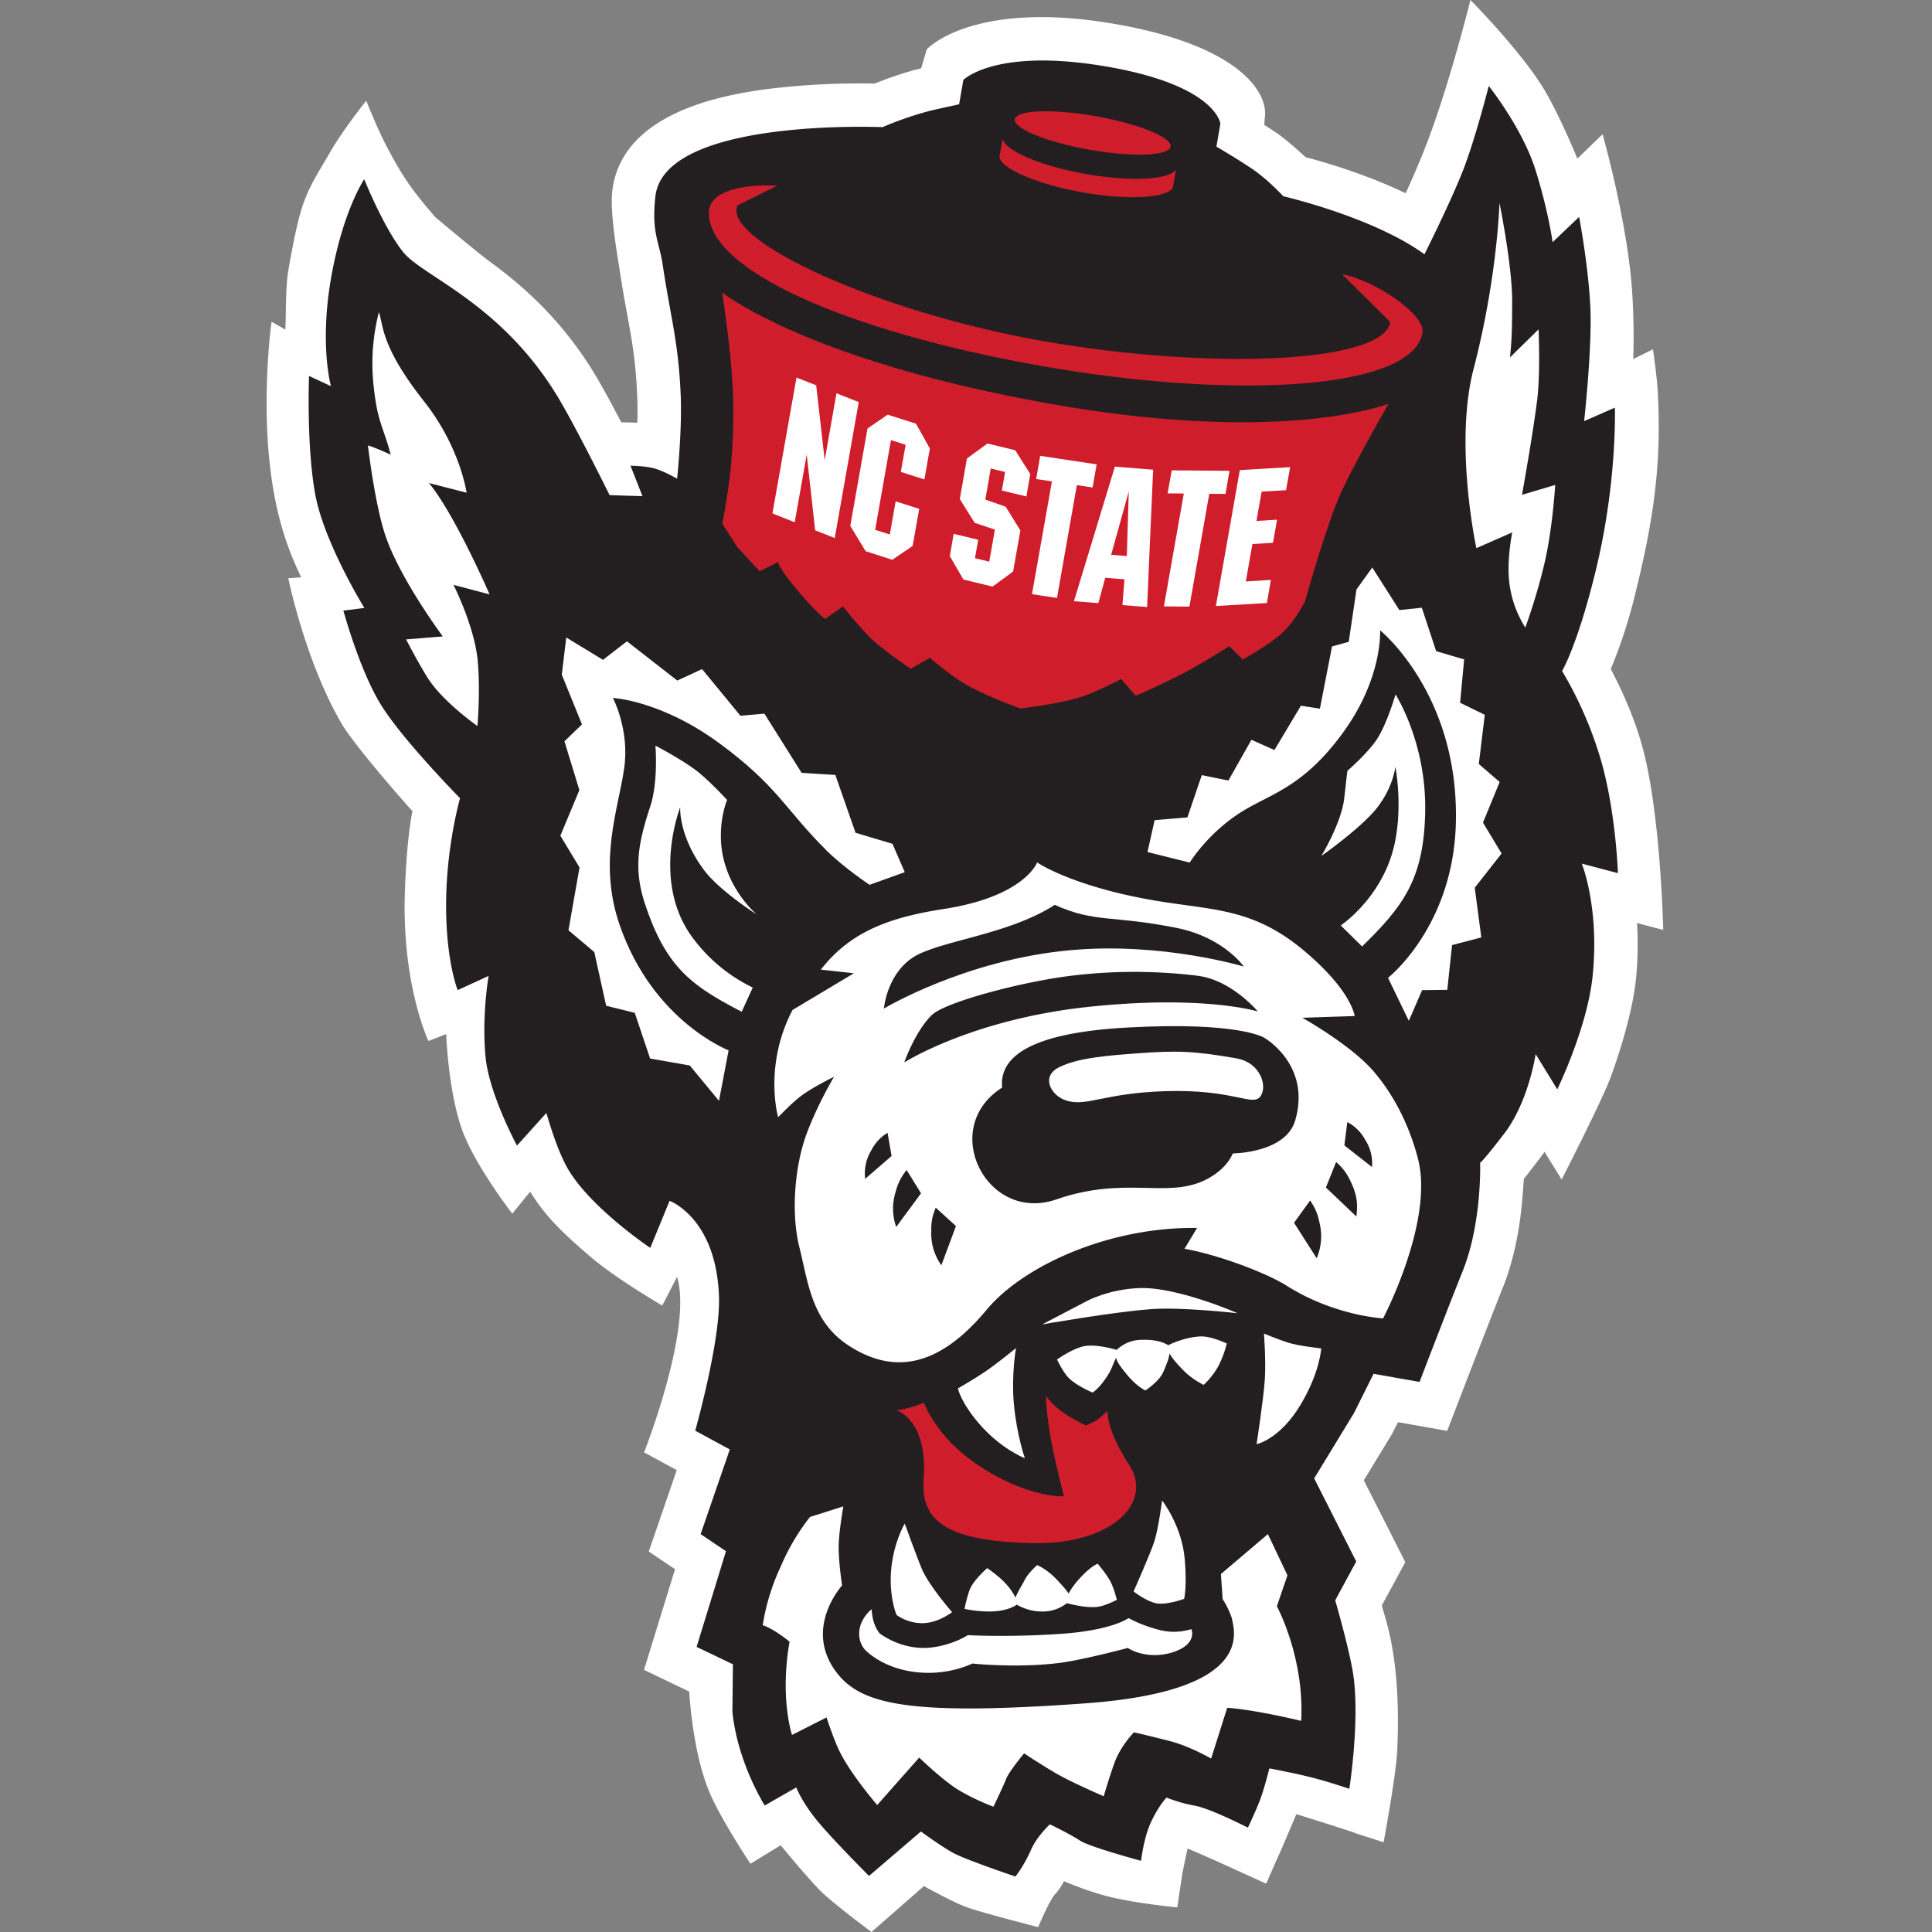
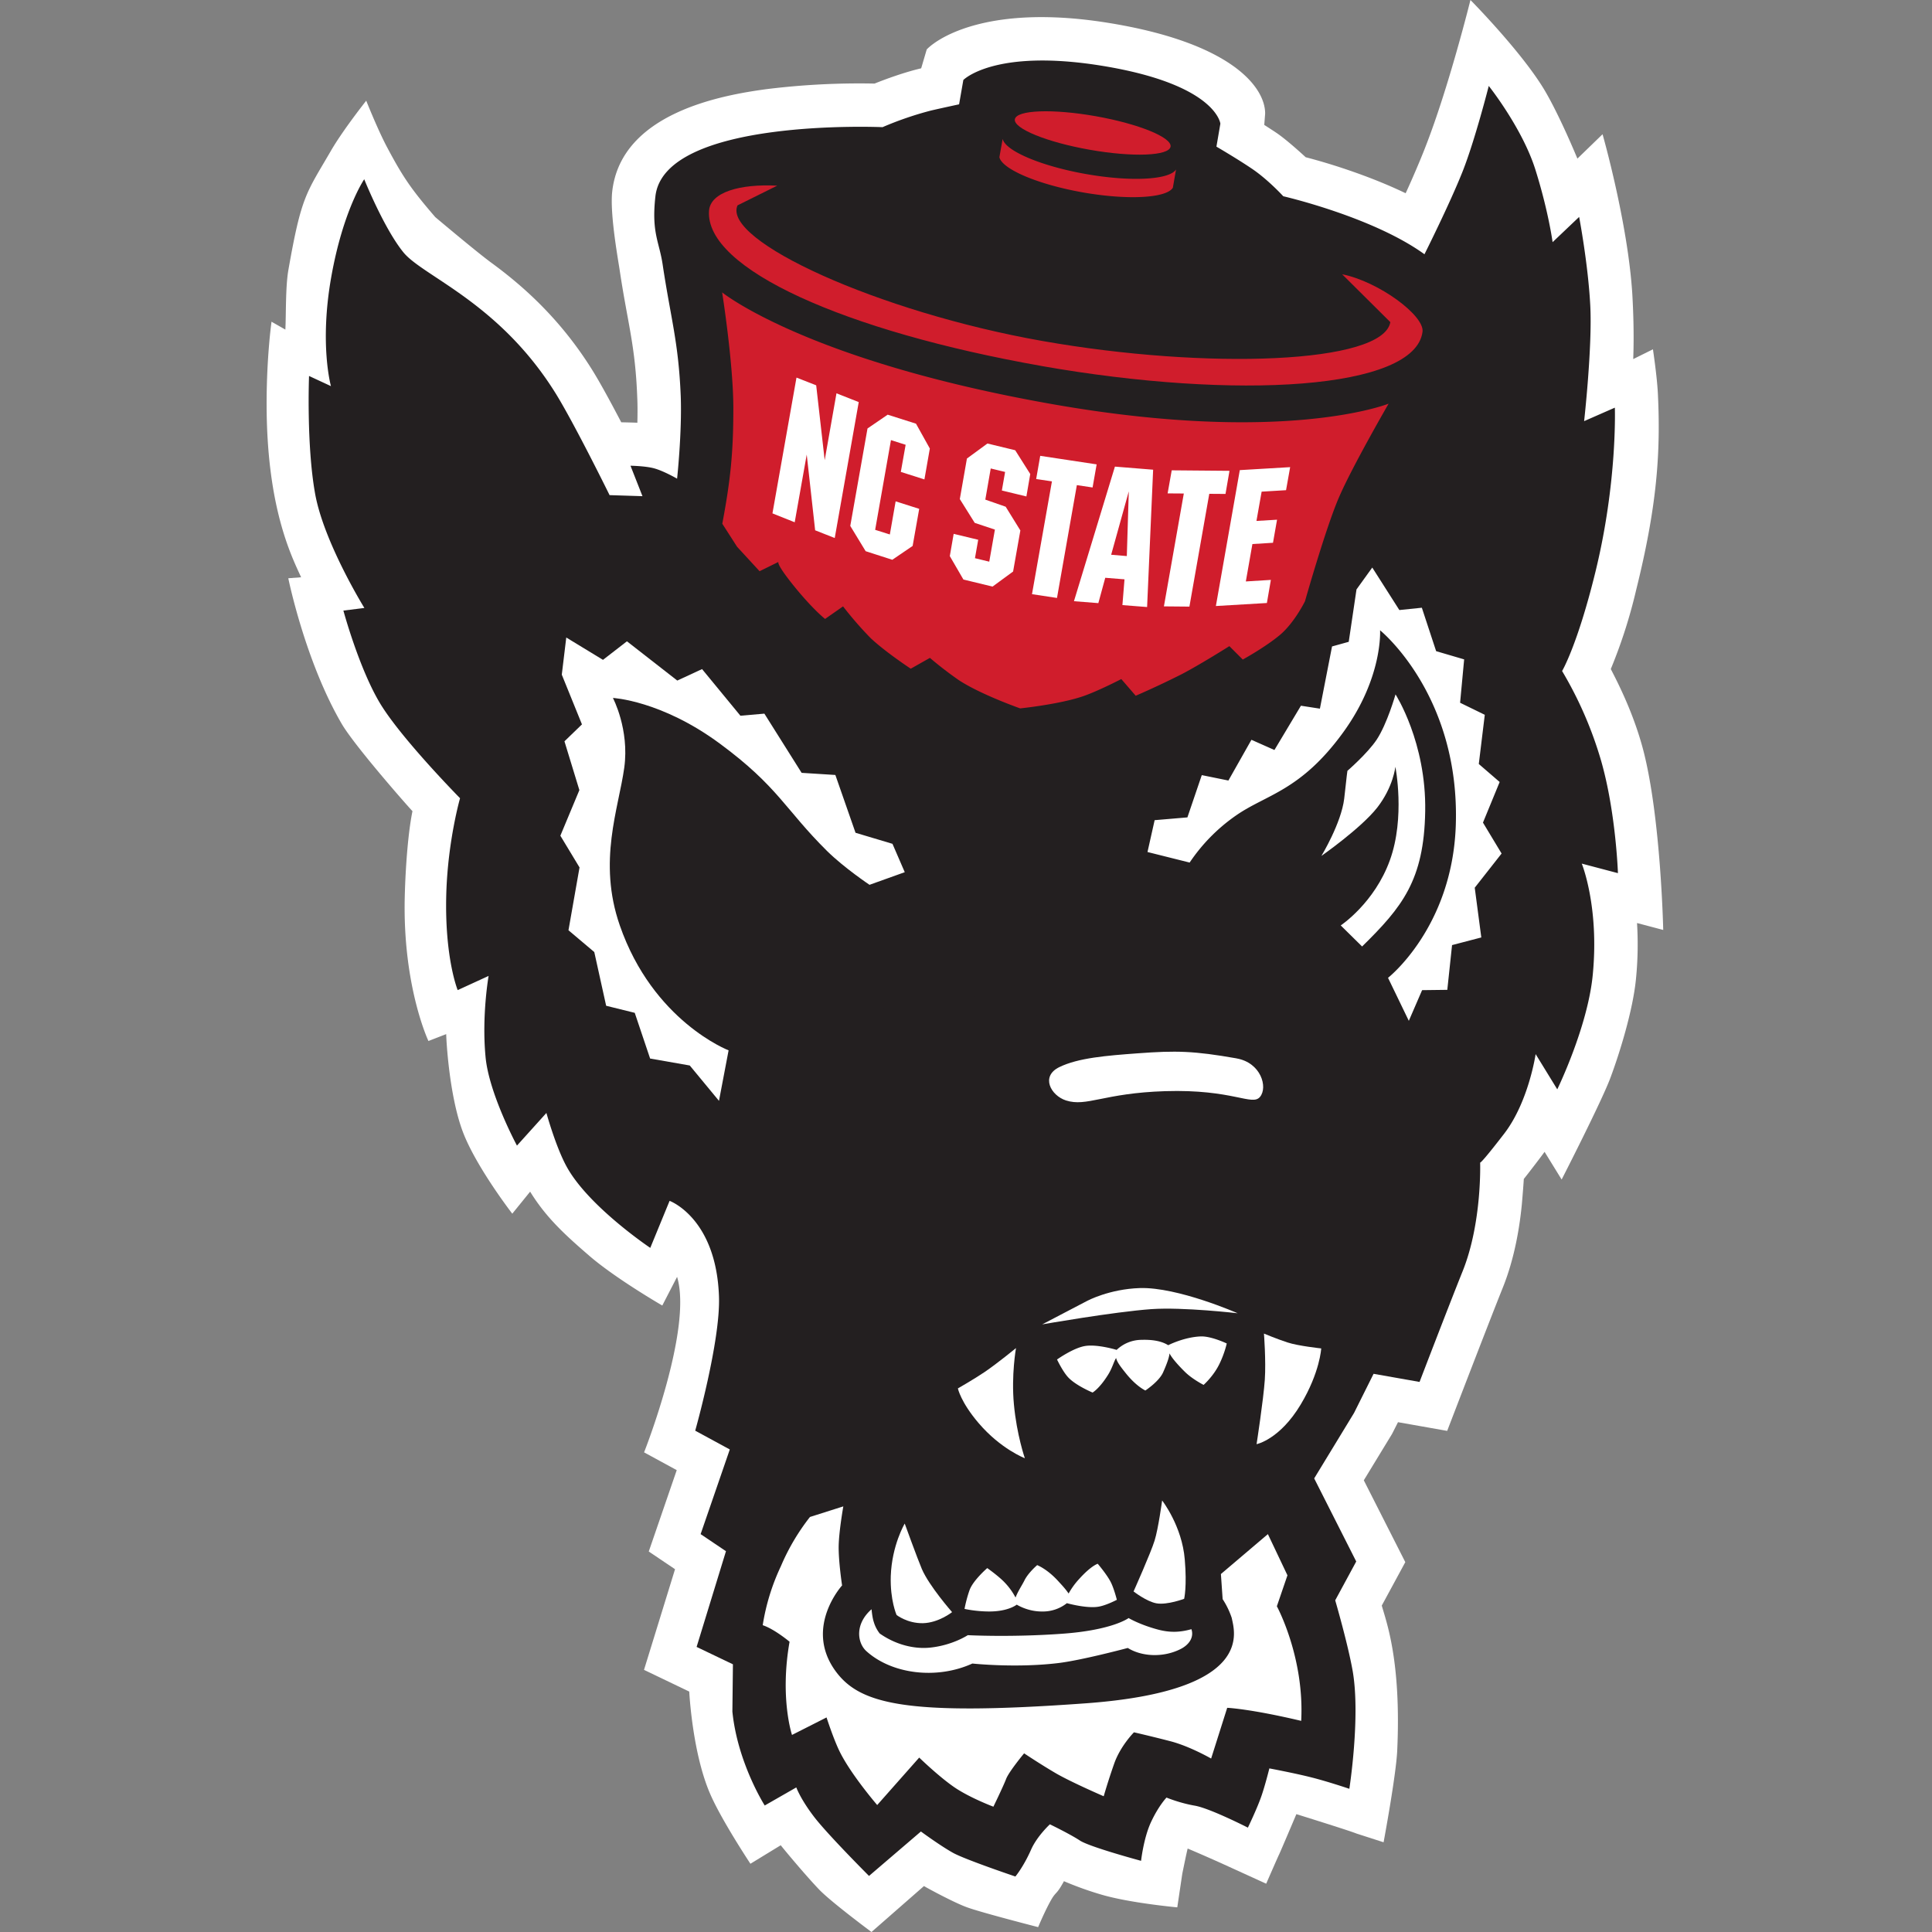
<svg xmlns="http://www.w3.org/2000/svg" fill="none" viewBox="0 0 500 500">
  <rect x="0" y="0" width="500" height="500" fill="#808080" stroke="none" />
  <g clip-path="url(#1611a)">
    <path fill="#fff" d="M351 474.5c-1.69-.71-15.5-5-15.5-5s-4.23 9.98-4.5 10.5-3.31 7.5-3.31 7.5l-9.87-4.5a417 417 0 0 0-10.45-4.6c-.19.6-1.4 6.54-1.4 6.55l-1.29 8.67s-12.13-1.1-19.56-3.27a86 86 0 0 1-9.77-3.5c-1.9 3.49-1.99 2.66-3.1 4.48-1.64 2.75-3.58 7.41-3.58 7.41s-14.7-3.77-18.37-5.12c-3.31-1.17-10.4-5.03-11.18-5.51L225.54 500s-10.4-7.72-13.52-10.96c-3.05-3.18-7.8-8.8-9.97-11.49l-7.84 4.79s-7.25-10.93-10.28-17.76c-4.77-10.71-5.55-26.8-5.55-26.8l-11.71-5.62 8.03-26.05-6.8-4.58 7.24-21.06-8.45-4.6s12.62-31.9 8.54-45.42l-3.83 7.42s-12.24-7.08-19-12.97c-6.64-5.72-11.23-10.06-15.2-16.5l-4.62 5.7s-9.44-12.2-12.84-21.3c-3.48-9.32-4.25-23.65-4.26-25.17l-4.6 1.78s-6.69-14.1-6.13-37.28c.21-8.48.96-17.22 2-22.2-1.34-1.4-14.98-16.91-18.3-22.58-9.49-16.24-13.84-37.7-13.84-37.7l3.32-.25c-2.5-5.48-8.93-18.13-8.93-44.94 0-12.27 1.27-21.2 1.27-21.2l3.58 2.04c.2-3.58.01-11.1.79-15.46C78 50.7 79.2 50.1 85.6 39.1c3.11-5.4 9.18-13.04 9.18-13.04s2.97 7.48 5.37 12c4.04 7.59 6.12 10.74 12.5 18.13.02.02 10.6 8.94 14.4 11.73 8.12 5.93 17.85 14.45 26.15 27.72 2.07 3.3 4.93 8.58 7.58 13.65 1.6.03 3.14.07 4.17.11.05-2.18.07-4.43-.03-6.52-.5-13.49-2.5-19.3-4.5-32.65-.4-2.78-2.63-14.85-1.98-20.66 2.3-20.4 28.53-24.96 39.94-26.5a195 195 0 0 1 27.95-1.44c2.8-1.12 7.6-2.9 12.07-3.95l1.44-4.89c3.16-3.25 16.58-11.78 47-6.87 31.75 5.13 40.58 16.57 40.58 23.46l-.23 2.95c1.04.67 2.12 1.36 3.1 2.02 2.85 1.9 7.62 6.34 7.62 6.34 2.58.67 6.55 1.79 11.07 3.34 4.47 1.53 9.69 3.52 14.8 5.98 1.54-3.3 3.86-8.73 5-11.68C374.93 22.73 380.55 0 380.55 0s12.94 13.07 18.98 23c4.04 6.69 8.7 18.05 8.7 18.05l6.51-6.31s6.55 22.9 7.7 41.37c.21 3.61.49 9.95.24 16.82l5.1-2.53s1.06 7 1.28 11.49c.76 15.59-.3 29.38-5.63 50.82a132 132 0 0 1-6.56 20.44c2.44 4.68 6.05 12.08 8.37 20.85 4.58 17.45 5.2 46.67 5.2 46.67l-6.78-1.79c.26 4.27.26 9.15-.28 14.52-.8 8.2-4.32 19.43-6.58 25.46-2.25 6.1-12.65 26.4-12.65 26.4l-4.42-7.17c-.48.72-4.42 5.86-5.37 7.02-.1 1.71-.28 3.83-.47 6.14-.55 5.97-1.85 14.24-4.96 21.98-3.48 8.64-14.4 37.08-14.4 37.08l-12.73-2.25-1.54 3.04-7.31 12 10.74 21.18-6.09 11.24c1.16 4.18 5.06 14.26 4 37.5-.3 6.5-3.53 23.76-3.53 23.76z" />
    <path fill="#231F20" d="m179.92 370.26 8.95 4.86-7.55 21.91 6.56 4.42-7.6 24.77 9.4 4.5-.14 12.23c1.33 13.28 8.37 24.31 8.37 24.31l8.17-4.68s1.08 3.05 4.73 7.78c3.68 4.72 14.09 15.13 14.09 15.13l13.43-11.5s5.05 3.72 8.4 5.57c3.35 1.8 16.05 6.08 16.05 6.08s2.1-2.49 4.1-7.04c1.55-3.45 4.83-6.47 4.83-6.47s5.26 2.54 7.8 4.22c2.58 1.67 15.8 5.23 15.8 5.23s.66-6 2.62-10.13c1.95-4.16 3.96-6.24 3.96-6.24s3.42 1.43 7.36 2.1c3.96.71 13.7 5.68 13.7 5.68s2.3-4.75 3.43-7.96c1-2.82 2.13-7.37 2.13-7.37s6.72 1.26 11 2.36c4.24 1.07 9.7 2.92 9.7 2.92s2.91-18.6.87-30.44c-1.25-7.1-4.53-18.34-4.53-18.34l5.44-10.05-10.88-21.5 10.32-16.95 5.05-10.12 11.9 2.1s7.64-19.93 11.14-28.63c5.06-12.56 4.54-28.16 4.54-28.16s-.13.78 6.23-7.47c6.34-8.26 8.13-20.58 8.13-20.58l5.6 9.12s7.87-16.12 9.18-29.6c1.73-17.67-2.84-28.82-2.84-28.82l9.36 2.47s-.52-15.6-4.3-28.9a100 100 0 0 0-10.15-23.41s3.94-6.6 8.57-25.43c5.78-23.45 5.08-42.73 5.08-42.73l-7.95 3.49s2.15-19.2 1.59-29.92c-.55-10.7-2.88-22.93-2.88-22.93l-6.87 6.53s-1.05-7.93-4.44-18.73-12.08-21.7-12.08-21.7-3.54 13.95-6.74 22.06c-3.34 8.44-9.9 21.5-9.9 21.5-13.41-9.7-36.54-15.01-36.54-15.01s-3.92-4.3-8.12-7.13c-3.84-2.6-9.18-5.71-9.18-5.71l1.02-5.94s-1.02-10.2-30.78-15.01c-27.77-4.48-35.74 3.7-35.74 3.7l-1.1 6.3s-4.13.88-7.24 1.6a87 87 0 0 0-12.57 4.31s-56.47-2.51-58.78 17.9c-1.07 9.46 1.02 11.77 1.89 17.76 2.08 13.85 4.08 19.87 4.66 33.86.36 9.44-.94 21.45-.94 21.45s-3.54-2.05-6.04-2.7c-2.28-.6-6.02-.65-6.02-.65l3.1 7.88-8.51-.27s-9.27-18.84-14.1-26.56C129.04 78.22 109.43 71.5 104.4 65.3c-5.03-6.18-10.14-18.91-10.14-18.91s-5.48 8-8.55 25.4c-3.08 17.42-.06 28.14-.06 28.14l-5.67-2.63s-.7 17.84 1.57 30.46c2.26 12.63 12.75 29.58 12.75 29.58l-5.43.68s3.94 14.58 9.29 23.67c5.32 9.08 20.9 24.89 20.9 24.89s-3.15 10.93-3.56 24.67c-.48 16.64 2.95 24.99 2.95 24.99l8-3.67s-1.8 10.22-.8 20.84c.83 9.52 8.14 23.07 8.14 23.07l7.62-8.45s2.45 8.88 5.28 13.97c5.68 10.29 21.6 20.95 21.6 20.95l5-12.17s12.04 4.38 12.78 24.69c.44 11.5-6.15 34.8-6.15 34.8Z" />
    <path fill="#D01D2C" d="M262.65 30.86c.42-2.41 9.8-2.75 20.91-.79 11.11 1.97 19.8 5.51 19.38 7.89-.42 2.4-9.8 2.76-20.9.8-11.13-1.96-19.8-5.5-19.4-7.9Zm6.83 63.84c-50.6-8.93-87.14-25.12-85.98-40.19.38-4.76 7.95-6.96 17.64-6.46l-10.27 5.1c-4.05 9.07 36.39 27.6 78.92 35.1s88.13 5.93 90.03-4.88l-12.47-12.39c9.44 1.88 21.34 10.69 20.8 14.88-1.92 14.98-48.1 17.75-98.67 8.85Z" />
    <path fill="#fff" fill-rule="evenodd" d="m296.97 220.5 1.85-8.24 8.48-.72 3.72-10.94 6.89 1.4 5.96-10.54 5.95 2.64 6.86-11.46 4.91.76 3.14-16.1 4.32-1.2 2.01-13.56 4.08-5.66 7.01 11 5.82-.6 3.7 11.24 7.25 2.13-1.05 11.22 6.39 3.12-1.55 12.73 5.4 4.66-4.32 10.51 4.82 8-6.95 8.85 1.7 12.87-7.57 1.98-1.23 11.58-6.52.08-3.44 7.94-5.38-11.13s16.55-12.95 17.53-39.27c1.22-33.88-19.59-50.67-19.59-50.67s.77 12.21-9.54 26.41c-11.06 15.24-19.92 16.03-27.82 21.57a46 46 0 0 0-11.92 12.13z" clip-rule="evenodd" />
    <path fill="#fff" fill-rule="evenodd" d="M352.51 244.95c10.34-10.16 16.03-17.11 16.33-34.97.32-17.88-7.68-30.27-7.68-30.27s-2.16 7.62-4.9 11.75c-2.4 3.57-7.55 8.03-7.55 8.03s-.14.8-.83 7.19c-.76 6.38-5.9 14.83-5.9 14.83s10.23-7.14 14.44-12.5c4.19-5.38 4.7-10.58 4.7-10.58s2.6 13.08-1.41 24.17c-4 11.12-12.73 16.9-12.73 16.9zm-118.36-19.23-3.18-7.34-9.56-2.86-5.22-14.96-8.73-.55-9.64-15.32-6.2.54-9.93-12.07-6.41 2.97-13.03-10.16-6.2 4.8-9.5-5.78-1.16 9.61 5.22 12.87-4.53 4.38 3.86 12.63-4.92 11.8 4.96 8.21-2.86 16.26 6.68 5.64 3.07 13.9 7.4 1.83 3.98 11.83 10.26 1.8 7.56 9.15 2.49-13.07s-19.56-7.5-28.17-32.37c-5.74-16.55-.3-30.19 1.17-40.8 1.36-9.92-2.94-18.03-2.94-18.03s12.49.62 27.65 11.8 16.88 17.02 27.76 27.8c4.44 4.37 11 8.76 11 8.76z" clip-rule="evenodd" />
-     <path fill="#fff" fill-rule="evenodd" d="M191.95 261.84c-12.86-6.71-19.66-11.35-25.16-28.34-2.87-8.92-1.55-15.58 1.52-24.88 2.09-6.37 1.31-15.65 1.31-15.65s7.02 3.64 10.95 6.74c3.23 2.56 7.6 7.31 7.6 7.31s-2 4.71-1.55 11.13c.8 11.53 9.25 18.53 9.25 18.53s-9.66-6.1-13.74-11.6c-6.57-8.88-6.1-16.14-6.1-16.14s-7.28 18.54 2.63 32.91a42 42 0 0 0 16.15 13.73zm76.46-38.64s-3.19 8.8-24.13 12.04c-14 2.16-24.2 5.83-31.84 15.7l8.54.94-15.87 9.5c-7.55 14.37-3.73 27.77-3.73 27.77s3.38-3.58 5.87-5.47c3.1-2.36 8.6-5 8.6-5s-4.03 6.64-7.06 14.63c-3.02 8.02-4.18 20.32-1.93 29.4 2.26 8.96 3.1 19.18 12.64 25.43 12.25 8.05 23.92 5.15 35.83-9.16 9.39-11.31 31.52-21.5 54.48-21.19l-3.26 5.39c8.68 1.53 21.21 6.25 26.4 9.54 12.46 7.87 25 8.47 25 8.47s13.13-24.96 9.06-41.14c-1.65-6.52-5.08-15.3-11.6-22.87-5.85-6.78-18.37-13.78-18.37-13.78l13.54-.45s-.67-6.32-12.59-16.48c-13.79-11.8-24.14-10.77-39.94-13.55-20.95-3.7-29.64-9.72-29.64-9.72" clip-rule="evenodd" />
    <path fill="#231F20" fill-rule="evenodd" d="M272.96 234.18c10.59 4.73 14.63 2.59 31.55 5.96 12.24 2.47 17.38 10 17.38 10s-21.23-6.4-44.87-4.23c-27.31 2.48-48.26 15.1-48.26 15.1s.66-8.45 7.17-13 24.64-5.83 37.03-13.83" clip-rule="evenodd" />
    <path fill="#231F20" fill-rule="evenodd" d="M325.53 261.78s-6.72-8.1-15.49-9.24a134 134 0 0 0-32.55-.05c-12.5 1.47-32.97 6.8-36.42 10.28-4.33 4.32-7.05 12.19-7.05 12.19s17.43-11.17 47.74-14.39c29.8-3.15 43.77 1.2 43.77 1.2Z" clip-rule="evenodd" />
-     <path fill="#231F20" fill-rule="evenodd" d="M327.2 268.58s12.19 6.96 8.01 21.36c-2.44 8.49-16.17 8.57-16.17 8.57s-1.32 3.95-7.02 6.82c-10 4.99-20.69-1.14-38.65 5.08-17.99 6.24-30.54-18.42-14.03-28.95-.7-7.45 6.2-14.12 32.5-15.54 28.98-1.59 35.35 2.66 35.35 2.66Z" clip-rule="evenodd" />
    <path fill="#fff" fill-rule="evenodd" d="M320.04 273.92c6.31 1.11 8.12 7.46 6.05 9.95-2.05 2.47-6.95-2.03-24.56-1.48-15.96.51-20.28 4.13-25.67 2.4-3.9-1.28-6.62-6.23-1.71-8.62 4.9-2.4 12.26-2.98 20.26-3.57 9.98-.74 14.56-.64 25.63 1.31Zm7.07 71.21s3.42 1.43 6.12 2.3c2.7.9 8.7 1.54 8.7 1.54s-.32 6.18-5.3 14.5c-5.45 9.11-11.43 10.28-11.43 10.28s1.79-11.6 2.13-16.66c.33-4.92-.22-11.96-.22-11.96m-80.71 72.09s-5.92-6.74-7.82-11.15c-1.13-2.65-4.44-11.77-4.44-11.77s-3.33 5.6-3.61 13.61c-.19 6.22 1.5 10.04 1.5 10.04s2.75 2.2 6.83 2.13c4.08-.1 7.54-2.86 7.54-2.86" clip-rule="evenodd" />
    <path fill="#fff" fill-rule="evenodd" d="m328.13 397.03-12.16 10.33.45 6.5a21 21 0 0 1 2.36 4.88c.63 3.38 6.29 18.87-37.83 22.08-46.96 3.41-58.7.13-64.89-8.59-7.91-11.2 1.87-21.92 1.87-21.92s-.96-6.3-.88-10.33c.1-3.97 1.2-10.13 1.2-10.13l-8.63 2.74a56 56 0 0 0-7.53 12.75 56 56 0 0 0-4.7 15.26c3.02.99 6.95 4.28 6.95 4.28-2.57 14.6.63 24.12.63 24.12l8.94-4.53s1.75 5.45 3.35 8.74c2.9 5.97 9.76 13.93 9.76 13.93l10.87-12.28s5.08 4.93 9.08 7.67 10.12 5.04 10.12 5.04 2.55-5.24 3.29-7.17c.72-1.9 4.66-6.64 4.66-6.64s4.28 2.87 8.35 5.24c4.06 2.33 12.25 5.87 12.25 5.87s1.1-3.88 2.73-8.5c1.63-4.58 5.1-8.05 5.1-8.05s4.34.99 9.4 2.3 10.57 4.49 10.57 4.49l4.16-13.13s5.84.23 19.15 3.38c.86-16.53-6.3-29.66-6.3-29.66l2.74-8.01z" clip-rule="evenodd" />
    <path fill="#231F20" fill-rule="evenodd" d="m229.7 293.17 1.04 6-6.83 5.91a11.4 11.4 0 0 1 1.53-7.28 11.3 11.3 0 0 1 4.26-4.63m4.94 9.63 3.72 6.03-6.42 8.7a14.2 14.2 0 0 1-.14-9.1 14 14 0 0 1 2.84-5.63m7.53 9.74 5.23 4.76-3.77 10.14a14 14 0 0 1-2.62-8.71c-.04-2.45.23-3.91 1.16-6.19m106.51-22.15-.76 6.04 7.16 5.6a11.4 11.4 0 0 0-1.88-7.24 11 11 0 0 0-4.52-4.4m-2.9 10.34-2.63 6.6 7.88 7.5c.45-3.55.06-5.8-1.47-9.03a14 14 0 0 0-3.78-5.07m-6.72 9.95-4.16 5.78 5.85 9.17a14.5 14.5 0 0 0 .76-9.1c-.5-2.44-1.1-3.8-2.45-5.85" clip-rule="evenodd" />
    <path fill="#fff" d="M308.34 421.63c-3.21.9-5.74.86-8.59.12-4.77-1.26-7.67-3-7.67-3s-4.12 3.15-17.32 4.07c-13.2.95-24.3.36-24.3.36s-3.94 2.62-9.74 3.22c-3.93.41-8.73-.62-13.06-3.66a9 9 0 0 1-1.53-2.99c-.41-1.22-.57-3.28-.57-3.28-4.41 3.86-3.68 8.7-1.37 10.82 6.54 5.94 18.13 7.47 27.46 3.23 0 0 11.13 1.2 22.06-.1 6.1-.7 18.16-3.93 18.16-3.93 3.57 2.23 9.1 2.56 13.59.32 2.34-1.16 3.58-3.12 2.88-5.18m-31.78-9.23c-.94-1.35-1.64-2.05-2.74-3.26-2.85-3.12-5.4-4.09-5.4-4.09s-2.33 1.99-3.3 3.97c-.63 1.28-1.6 2.63-2.3 4.42a17 17 0 0 0-2.8-3.88c-1.52-1.63-4.52-3.74-4.52-3.74s-3.66 3.16-4.58 5.7c-.9 2.54-1.3 4.86-1.3 4.86s2.82.66 6.33.67c5.03.02 7.18-1.77 7.18-1.77 1.8 1.05 4.1 1.77 6.44 1.77a10 10 0 0 0 6.54-2.15s5.14 1.45 8.23.9c1.99-.34 4.7-1.77 4.7-1.77s-.7-2.82-1.55-4.53c-1-2-3.4-4.8-3.4-4.8s-1.72.5-4.84 3.98a19 19 0 0 0-2.69 3.72" />
    <path fill="#fff" fill-rule="evenodd" d="M320.3 339.87s-14.07-1.64-22.31-1.07c-9.77.7-28.27 3.95-28.27 3.95l11.67-6.1s5.7-3.05 13.6-3.3c9.82-.3 25.31 6.52 25.31 6.52" clip-rule="evenodd" />
-     <path fill="#fff" d="M95.22 115.28s1.59 13.81 4.2 22.33c3.52 11.49 15.18 27.1 15.18 27.1l-9.5.77s3.13 6.08 5.58 9.95c3.97 6.27 12.87 12.45 12.87 12.45s.8-8.53.1-16.69c-.8-9.05-6.29-19.83-6.29-19.83l9.34 2.46s-8.98-20.71-15.69-28.81l9.74 2.5s-1.6-11.67-10.9-23.5c-11.45-14.48-10.6-19.94-11.8-23.24-1.82 7.38-2.28 14.52-.75 23.6.87 5.33 2.54 8.18 3.81 13.3-4.35-2-5.9-2.39-5.9-2.39Zm299.53 47.14s3.14-8.52 5.14-17.43c1.99-9 2.59-19.48 2.59-19.48l-8.59 2.55s2.74-15.08 3.93-24.56c.86-7.01.36-18.26.36-18.26l-7.4 7.26c.57-5.68.52-8.09.57-14.57 0-9.36-3.29-25.42-3.29-25.42s-.52 19.25-6.7 42.98c-5.08 19.47.72 46.37.72 46.37l9.29-4.08s-1.52 7.25-.72 13.32a28 28 0 0 0 4.1 11.32" />
-     <path fill="#D01D2C" fill-rule="evenodd" d="M292.21 379.08c-3.96-6.04-5.62-11.1-5.59-13.83-1.09.68-1.56 1.5-2.7 2.22-1.07.68-2.92 1.45-2.92 1.45s-4.4-2.1-6.79-4.07a23 23 0 0 1-3.55-3.56 82 82 0 0 0 1.28 10.91c.91 5.35 3.4 15.04 3.4 15.04s-9.1.63-22.04-7.96c-6.58-4.38-11.35-9.72-14.23-16.28-3.1 1.48-7.08 2-7.08 2s8.17 2.25 7.05 17.74c-.72 10.2 4.78 16.2 28.44 16.61 20.5.37 31.03-10.65 24.73-20.27" clip-rule="evenodd" />
    <path fill="#fff" fill-rule="evenodd" d="M262.94 348.88s-1.25 6.99-.54 14.57c.73 7.9 2.83 13.94 2.83 13.94s-6.23-2.37-11.97-9.1c-4.64-5.43-5.36-8.97-5.36-8.97s4.28-2.45 6.9-4.23c3.3-2.23 8.14-6.21 8.14-6.21m30.43 62.98s4.5-10.07 5.44-13.16c.97-3.1 1.95-10.38 1.95-10.38s5.17 6.63 5.86 15.3c.6 6.98-.16 10.15-.16 10.15s-4.36 1.64-7.11 1.18c-2.58-.43-5.99-3.09-5.99-3.09Z" clip-rule="evenodd" />
    <path fill="#fff" d="M288.85 351.44c.21 1.04 1.24 2.37 2.34 3.74 2.8 3.59 5.23 4.68 5.23 4.68s3.5-2.3 4.57-4.65c.66-1.49 1.57-3.64 1.68-4.96.67 1.37 2.73 3.55 3.9 4.7 1.9 1.93 4.92 3.46 4.92 3.46s2.53-2.22 4.06-5.35c1.4-2.84 1.93-5.37 1.93-5.37s-4.09-1.96-6.82-1.82c-4.33.2-8.33 2.27-8.33 2.27-1.87-1.18-4.41-1.46-6.82-1.39a9.4 9.4 0 0 0-6.52 2.6s-5.03-1.54-8.2-1c-3.1.53-7.23 3.49-7.23 3.49s1.44 3.05 2.86 4.59c1.98 2.15 6.34 3.96 6.34 3.96s1.7-.96 3.88-4.4c1.22-1.87 1.55-3.5 2.21-4.55" />
    <path fill="#D01D2C" fill-rule="evenodd" d="M359.37 104.47s-9.4 16.25-12.83 24.2c-3.44 7.94-8.81 26.93-8.81 26.93s-2.68 5.48-6.41 8.66c-3.74 3.16-9.69 6.43-9.69 6.43l-3.47-3.47s-7.34 4.64-12.26 7.22a229 229 0 0 1-11.98 5.62l-3.73-4.32s-5.8 3.01-9.73 4.39c-6.16 2.15-16.44 3.2-16.44 3.2s-10.12-3.55-15.82-7.27a96 96 0 0 1-7.54-5.8l-4.96 2.8s-6.71-4.43-10.42-7.96a94 94 0 0 1-7.1-8.17l-4.65 3.25s-3.03-2.34-7.9-8.32c-5.01-6.18-4.15-6.44-4.15-6.44l-4.9 2.41-5.82-6.32-3.83-5.97c2.09-11.12 2.87-18.28 2.86-30.04-.03-11.7-2.9-29.83-2.9-29.83s21.73 17.67 85.32 28.9c60.43 10.66 87.16-.1 87.16-.1m-99.88-68.53c.64 3.09 9.94 7.05 21.56 9.1 11.67 2.06 21.63 1.5 23.31-1.19l-.83 4.74c-1.67 2.69-11.66 3.25-23.3 1.2-11.66-2.06-20.91-6.02-21.59-9.11z" clip-rule="evenodd" />
    <path fill="#fff" fill-rule="evenodd" d="m216.03 139.24-5.07-2-2.18-19.6-3.11 17.52-5.76-2.3 6.22-35.14 5.1 2 2.2 19.38 3.05-17.31 5.76 2.27zm23.2-15.17-6.1-1.94 1.25-7.02-3.8-1.21-4.09 23.22 3.8 1.2 1.5-8.57 6.1 1.94-1.7 9.6-5.26 3.58-6.9-2.22-3.98-6.54 4.46-25.22 5.22-3.57 7.33 2.33 3.58 6.43-1.4 7.99Zm23.5-7.55 3.9 6.16-1 5.8-6.35-1.54.84-4.8-3.72-.9-1.4 8.06 5.27 1.84 3.8 6.14-1.88 10.63-5.32 3.9-7.54-1.83-3.52-6.06 1-5.76 6.35 1.53-.84 4.77 3.7.9 1.46-8.3-5.22-1.74-3.86-6.16 1.84-10.49 5.31-3.89zm20.03 9.64-4.07-.61-5.14 29.2-6.47-.98 5.16-29.19-4.08-.61 1.05-6 14.6 2.21zm14.11 30.94-6.39-.5.54-6.67-4.98-.4-1.79 6.56-6.31-.5 10.6-34.83 9.89.8zm-4.74-29.94-4.56 16.41 4.05.34zm25.03.67-4.2-.03-5.14 29.19-6.6-.06 5.15-29.21-4.19-.03 1.06-5.97 14.95.13zm15.67-.97-6.32.38-1.34 7.58 5.33-.32-1.05 5.97-5.33.33-1.7 9.68 6.48-.4-1.03 5.98-13.2.78 6.19-35.17 13.03-.77z" clip-rule="evenodd" />
  </g>
  <defs>
    <clipPath id="1611a">
      <path fill="#fff" d="M0 0h500v500H0z" />
    </clipPath>
  </defs>
</svg>